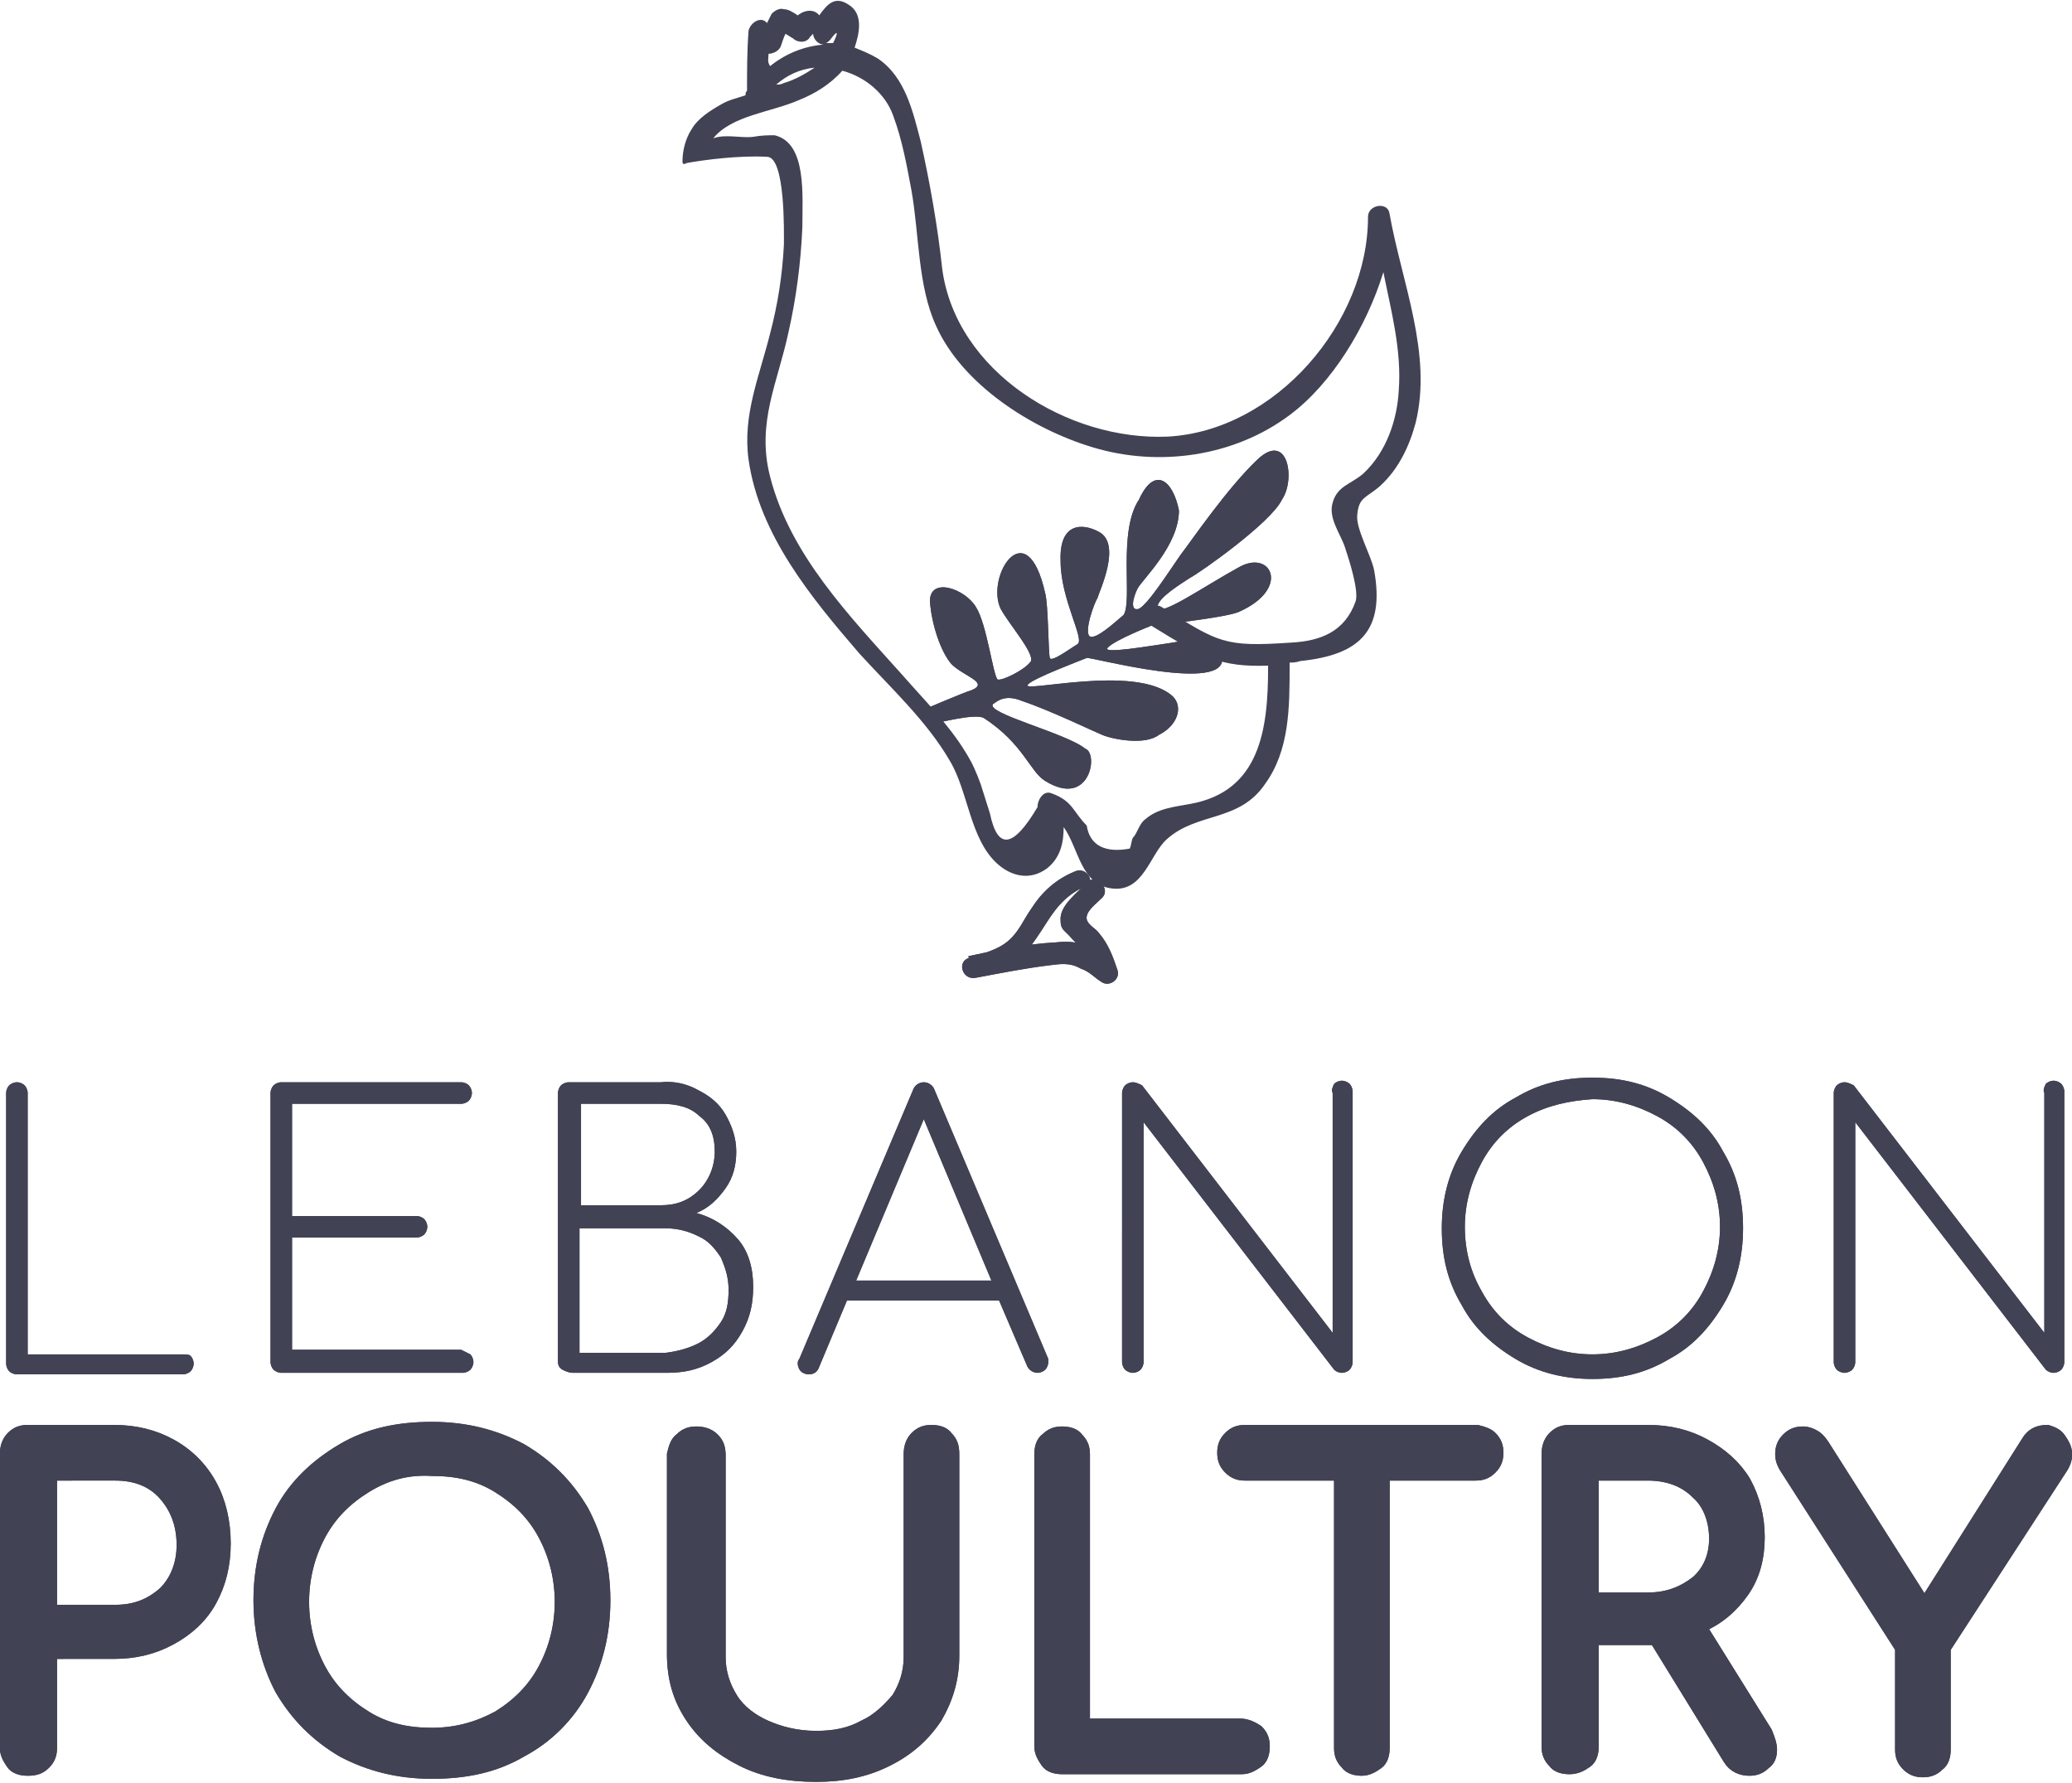
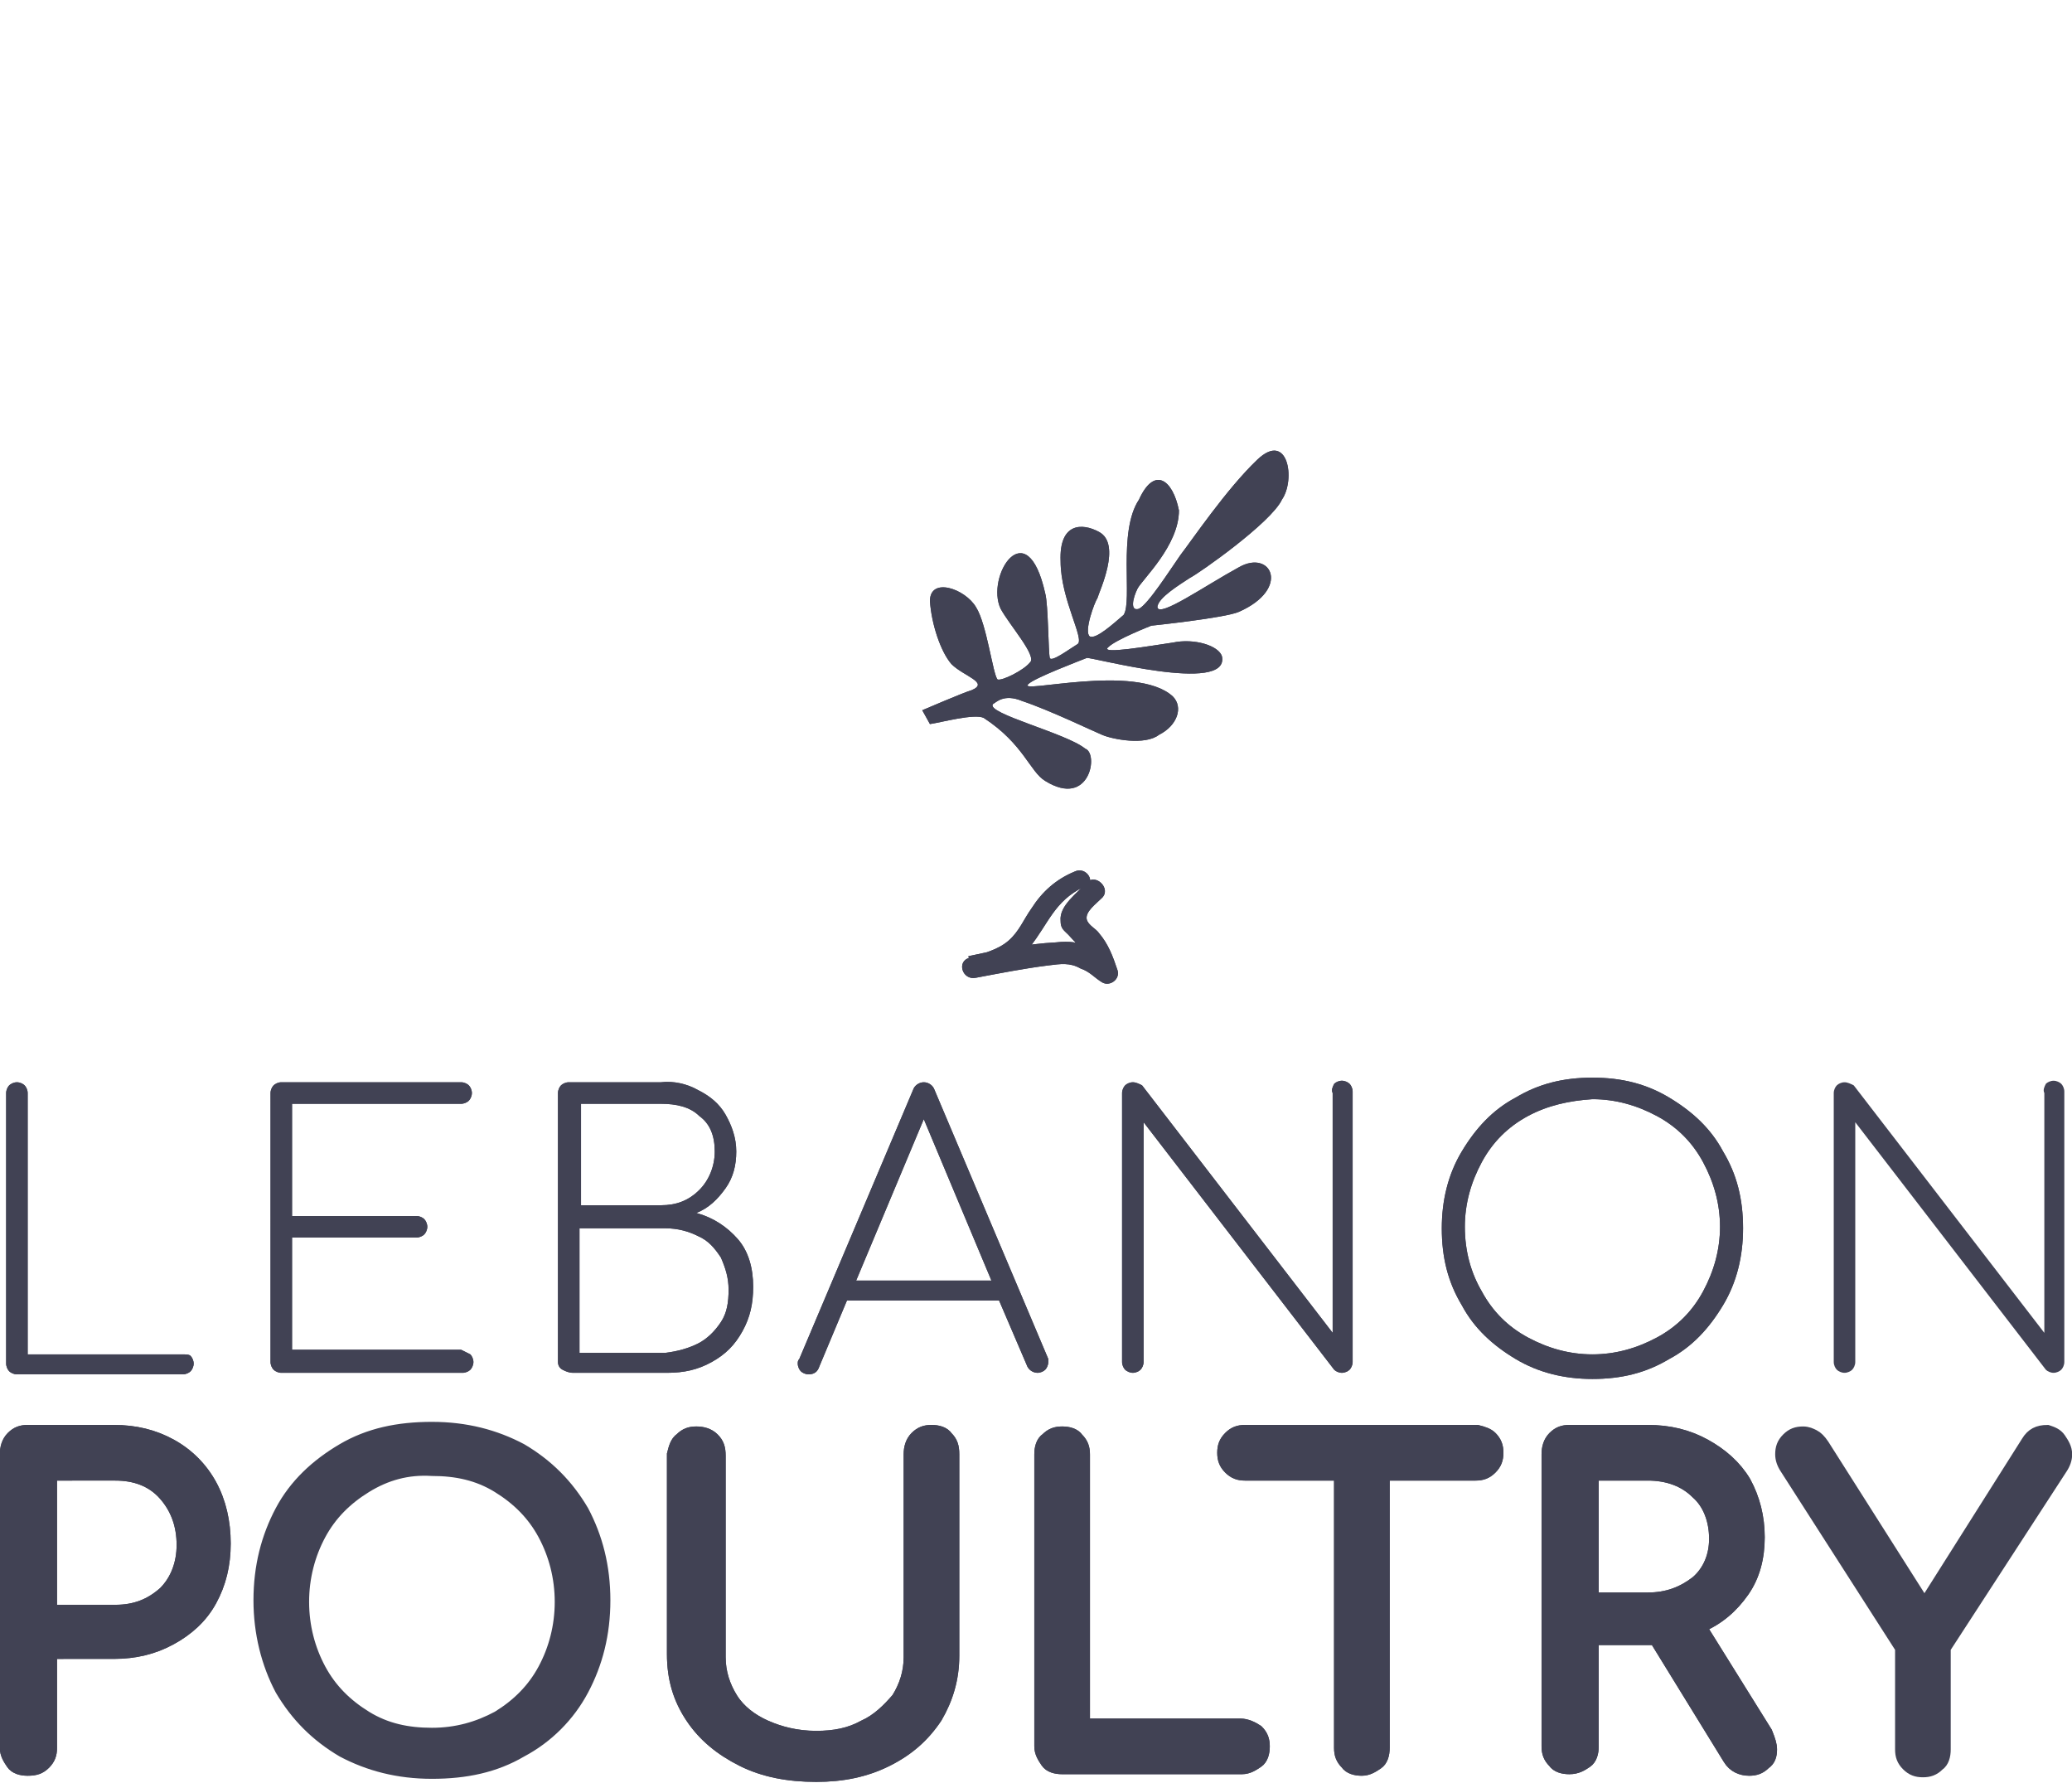
<svg xmlns="http://www.w3.org/2000/svg" version="1.1" id="Layer_1" x="0px" y="0px" viewBox="0 0 134.8 116" style="enable-background:new 0 0 134.8 116;" xml:space="preserve">
  <style type="text/css">
	.st0{fill:#414254;}
	.st1{fill-rule:evenodd;clip-rule:evenodd;fill:#414254;}
	.st2{fill:#414254;stroke:#414254;stroke-width:0.82;stroke-miterlimit:10;}
</style>
  <g>
    <g id="XMLID_13314_">
      <g id="XMLID_13352_">
        <path id="XMLID_13356_" class="st0" d="M69.9,56.7c-1.2,0.5-2.1,1.3-2.8,2.4c-0.5,0.7-0.8,1.5-1.5,2.1c-0.7,0.6-1.6,0.8-2.5,1.1     c-0.9,0.2-0.5,1.5,0.4,1.3c1.6-0.3,3.1-0.6,4.7-0.8c0.8-0.1,1.4-0.2,2.1,0.2c0.6,0.2,0.9,0.6,1.4,0.9c0.5,0.3,1.2-0.2,1-0.8     c-0.3-0.9-0.6-1.7-1.2-2.4c-0.2-0.3-0.7-0.5-0.8-0.9c-0.1-0.5,0.6-1,1-1.4c0.6-0.6-0.4-1.6-1-1c-0.6,0.7-1.8,1.5-1.7,2.5     c0,0.5,0.2,0.6,0.5,0.9c0.8,0.9,1.5,1.4,1.8,2.6c0.3-0.3,0.7-0.5,1-0.8c-1.4-0.9-1.8-1.5-3.6-1.3c-1.9,0.1-3.9,0.5-5.7,0.9     c0.1,0.4,0.2,0.9,0.4,1.3c1.3-0.4,2.7-0.8,3.6-1.9c1.2-1.5,1.6-3,3.5-3.9C71.4,57.5,70.7,56.3,69.9,56.7L69.9,56.7z" />
        <g id="XMLID_13353_">
          <path id="XMLID_13354_" class="st1" d="M60.5,47.1c0.7-0.1,2.9-0.7,3.5-0.4c2.6,1.7,3,3.5,4,4.1c2.9,1.8,3.5-1.8,2.6-2.1      c-1.2-1-6.5-2.3-6-2.9c0.2-0.1,0.7-0.7,1.9-0.2c1.8,0.6,4.7,2,5.2,2.2c0.7,0.3,2.8,0.7,3.7,0c1.2-0.6,1.6-1.8,0.9-2.5      c-2.4-2.2-10.2-0.1-9.4-0.8c0.4-0.4,3.3-1.5,3.8-1.7c0.2-0.1,9.3,2.4,8.8-0.1c-0.2-0.7-1.8-1.2-3.2-0.9      c-1.4,0.2-4.8,0.8-4.2,0.3c0.5-0.5,2.8-1.4,2.8-1.4s4.8-0.5,5.7-0.9c3.4-1.5,2.1-4.1,0-2.9c-2.2,1.2-5.2,3.3-5.3,2.6      c0-0.6,1.5-1.5,2.1-1.9c0.6-0.3,5.3-3.6,6-5.1c0.9-1.3,0.4-4.5-1.6-2.6c-2,1.9-4.3,5.3-5,6.2c-0.7,1-2.1,3.2-2.7,3.5      c-0.6,0.2-0.4-0.7-0.1-1.3c0.3-0.6,2.7-2.8,2.7-5.1c-0.4-2-1.6-2.9-2.6-0.7c-1.4,2.1-0.4,6.6-1,7.5c-0.7,0.6-1.8,1.6-2.2,1.4      c-0.4-0.3,0.3-2.2,0.5-2.5c0.1-0.4,1.6-3.5,0.1-4.3C70.4,34,68.9,34,69,36.5c0,2.5,1.6,5.1,1.1,5.4c-0.5,0.3-1.7,1.2-1.8,0.9      c-0.1-0.3-0.1-3.5-0.3-4.2c-1.2-5.4-3.9-1.1-2.9,1c0.6,1.1,2.4,3.1,1.9,3.5c-0.4,0.5-1.8,1.2-2.1,1.1c-0.3-0.3-0.7-3.6-1.4-4.7      c-0.7-1.2-3-2-3-0.4c0.1,1.5,0.7,3.3,1.4,4.1c0.8,0.8,2.5,1.2,1.3,1.7c-0.4,0.1-3.2,1.3-3.2,1.3L60.5,47.1z" />
        </g>
      </g>
      <g id="XMLID_13333_">
        <path id="XMLID_13350_" class="st0" d="M12.4,88.2c0.1,0.1,0.2,0.3,0.2,0.5s-0.1,0.4-0.2,0.5c-0.1,0.1-0.3,0.2-0.5,0.2H1.1     c-0.2,0-0.4-0.1-0.5-0.2c-0.1-0.1-0.2-0.3-0.2-0.5V71.1c0-0.2,0.1-0.4,0.2-0.5c0.1-0.1,0.3-0.2,0.5-0.2c0.2,0,0.4,0.1,0.5,0.2     c0.1,0.1,0.2,0.3,0.2,0.5v17h10C12.1,88.1,12.3,88.1,12.4,88.2z" />
        <path id="XMLID_13348_" class="st0" d="M30.6,88.1c0.1,0.1,0.2,0.3,0.2,0.5c0,0.2-0.1,0.4-0.2,0.5c-0.1,0.1-0.3,0.2-0.5,0.2H18.3     c-0.2,0-0.4-0.1-0.5-0.2c-0.1-0.1-0.2-0.3-0.2-0.5V71.1c0-0.2,0.1-0.4,0.2-0.5c0.1-0.1,0.3-0.2,0.5-0.2H30c0.2,0,0.4,0.1,0.5,0.2     c0.1,0.1,0.2,0.3,0.2,0.5c0,0.2-0.1,0.4-0.2,0.5c-0.1,0.1-0.3,0.2-0.5,0.2h-11v7.3h8.1c0.2,0,0.4,0.1,0.5,0.2     c0.1,0.1,0.2,0.3,0.2,0.5c0,0.2-0.1,0.4-0.2,0.5c-0.1,0.1-0.3,0.2-0.5,0.2h-8.1v7.3h11C30.2,87.9,30.4,88,30.6,88.1z" />
        <path id="XMLID_13344_" class="st0" d="M45.4,70.9c0.8,0.4,1.4,0.9,1.8,1.6c0.4,0.7,0.7,1.5,0.7,2.4c0,0.9-0.2,1.7-0.7,2.4     c-0.5,0.7-1.1,1.3-1.9,1.6c1.1,0.3,2,0.9,2.7,1.7c0.7,0.8,1,1.9,1,3.1c0,1.1-0.2,2-0.7,2.9s-1.1,1.5-2,2     c-0.9,0.5-1.8,0.7-2.9,0.7h-6.1c-0.3,0-0.5-0.1-0.7-0.2c-0.2-0.1-0.3-0.3-0.3-0.5V71.1c0-0.2,0.1-0.4,0.2-0.5     c0.1-0.1,0.3-0.2,0.5-0.2h6C43.8,70.3,44.7,70.5,45.4,70.9z M45.5,77.4c0.6-0.6,1-1.5,1-2.5c0-1-0.3-1.8-1-2.3     c-0.6-0.6-1.5-0.8-2.5-0.8h-5.2v6.6h5.2C44,78.4,44.8,78.1,45.5,77.4z M45.4,87.4c0.6-0.3,1.1-0.8,1.5-1.4     c0.4-0.6,0.5-1.3,0.5-2.1c0-0.8-0.2-1.4-0.5-2.1c-0.4-0.6-0.8-1.1-1.5-1.4c-0.6-0.3-1.3-0.5-2.1-0.5h-5.6v8.1h5.6     C44.1,87.9,44.8,87.7,45.4,87.4z" />
        <path id="XMLID_13341_" class="st0" d="M68.2,88.6c0,0.2-0.1,0.4-0.2,0.5c-0.1,0.1-0.3,0.2-0.5,0.2c-0.3,0-0.6-0.2-0.7-0.5     L65,84.6h-9.9l-1.8,4.3c-0.1,0.3-0.3,0.5-0.7,0.5c-0.2,0-0.4-0.1-0.5-0.2c-0.1-0.1-0.2-0.3-0.2-0.5c0-0.1,0-0.2,0.1-0.3l7.4-17.5     c0.1-0.3,0.4-0.5,0.7-0.5c0.3,0,0.6,0.2,0.7,0.5l7.4,17.5C68.2,88.4,68.2,88.5,68.2,88.6z M64.5,83.3l-4.4-10.5l-4.4,10.5H64.5z" />
        <path id="XMLID_13339_" class="st0" d="M86.8,70.5c0.1-0.1,0.3-0.2,0.5-0.2c0.2,0,0.4,0.1,0.5,0.2c0.1,0.1,0.2,0.3,0.2,0.5v17.6     c0,0.2-0.1,0.4-0.2,0.5c-0.1,0.1-0.3,0.2-0.5,0.2c-0.2,0-0.4-0.1-0.5-0.2L74.4,73v15.6c0,0.2-0.1,0.4-0.2,0.5     c-0.1,0.1-0.3,0.2-0.5,0.2c-0.2,0-0.4-0.1-0.5-0.2c-0.1-0.1-0.2-0.3-0.2-0.5V71.1c0-0.2,0.1-0.4,0.2-0.5c0.1-0.1,0.3-0.2,0.5-0.2     c0.2,0,0.4,0.1,0.6,0.2l12.4,16.1V71.1C86.6,70.9,86.7,70.7,86.8,70.5z" />
        <path id="XMLID_13336_" class="st0" d="M108.6,71.4c1.5,0.9,2.7,2,3.5,3.5c0.9,1.5,1.3,3.1,1.3,5c0,1.8-0.4,3.5-1.3,5     c-0.9,1.5-2,2.7-3.5,3.5c-1.5,0.9-3.1,1.3-5,1.3c-1.8,0-3.5-0.4-5-1.3c-1.5-0.9-2.7-2-3.5-3.5c-0.9-1.5-1.3-3.1-1.3-5     c0-1.8,0.4-3.5,1.3-5c0.9-1.5,2-2.7,3.5-3.5c1.5-0.9,3.1-1.3,5-1.3C105.5,70.1,107.1,70.5,108.6,71.4z M99.4,72.6     c-1.3,0.7-2.3,1.7-3,3c-0.7,1.3-1.1,2.7-1.1,4.2c0,1.6,0.4,3,1.1,4.2c0.7,1.3,1.7,2.3,3,3c1.3,0.7,2.7,1.1,4.2,1.1     c1.5,0,2.9-0.4,4.2-1.1s2.3-1.7,3-3c0.7-1.3,1.1-2.7,1.1-4.2c0-1.5-0.4-2.9-1.1-4.2c-0.7-1.3-1.7-2.3-3-3     c-1.3-0.7-2.7-1.1-4.2-1.1C102.1,71.6,100.7,71.9,99.4,72.6z" />
-         <path id="XMLID_13334_" class="st0" d="M133.1,70.5c0.1-0.1,0.3-0.2,0.5-0.2c0.2,0,0.4,0.1,0.5,0.2c0.1,0.1,0.2,0.3,0.2,0.5v17.6     c0,0.2-0.1,0.4-0.2,0.5c-0.1,0.1-0.3,0.2-0.5,0.2c-0.2,0-0.4-0.1-0.5-0.2L120.7,73v15.6c0,0.2-0.1,0.4-0.2,0.5     c-0.1,0.1-0.3,0.2-0.5,0.2c-0.2,0-0.4-0.1-0.5-0.2c-0.1-0.1-0.2-0.3-0.2-0.5V71.1c0-0.2,0.1-0.4,0.2-0.5c0.1-0.1,0.3-0.2,0.5-0.2     c0.2,0,0.4,0.1,0.6,0.2l12.4,16.1V71.1C132.9,70.9,133,70.7,133.1,70.5z" />
      </g>
      <g id="XMLID_13315_">
        <path id="XMLID_13330_" class="st2" d="M2.9,114.7c-0.3,0.3-0.6,0.4-1.1,0.4c-0.4,0-0.8-0.1-1-0.4s-0.4-0.6-0.4-1V94.6     c0-0.4,0.1-0.8,0.4-1.1c0.3-0.3,0.6-0.4,1-0.4h5.6c1.4,0,2.6,0.3,3.7,0.9c1.1,0.6,2,1.5,2.6,2.6c0.6,1.1,0.9,2.4,0.9,3.8     c0,1.4-0.3,2.6-0.9,3.7c-0.6,1.1-1.5,1.9-2.6,2.5c-1.1,0.6-2.3,0.9-3.7,0.9H3.3v6.2C3.3,114.1,3.2,114.4,2.9,114.7z M10.7,103.6     c0.8-0.8,1.2-1.9,1.2-3.1c0-1.3-0.4-2.4-1.2-3.3c-0.8-0.9-1.9-1.3-3.2-1.3H3.3v8.9h4.2C8.8,104.8,9.8,104.4,10.7,103.6z" />
-         <path id="XMLID_13327_" class="st2" d="M33.9,94.3c1.7,1,3,2.3,4,4c0.9,1.7,1.4,3.6,1.4,5.8c0,2.2-0.5,4.1-1.4,5.8s-2.3,3.1-4,4     c-1.7,1-3.6,1.4-5.8,1.4c-2.2,0-4.1-0.5-5.8-1.4c-1.7-1-3-2.3-4-4c-0.9-1.7-1.4-3.7-1.4-5.8c0-2.2,0.5-4.1,1.4-5.8     c0.9-1.7,2.3-3,4-4c1.7-1,3.6-1.4,5.8-1.4C30.3,92.9,32.2,93.4,33.9,94.3z M23.8,96.7c-1.3,0.8-2.3,1.8-3,3.1     c-0.7,1.3-1.1,2.8-1.1,4.4c0,1.6,0.4,3.1,1.1,4.4c0.7,1.3,1.7,2.3,3,3.1c1.3,0.8,2.7,1.1,4.3,1.1c1.6,0,3-0.4,4.3-1.1     c1.3-0.8,2.3-1.8,3-3.1c0.7-1.3,1.1-2.8,1.1-4.4c0-1.6-0.4-3.1-1.1-4.4c-0.7-1.3-1.7-2.3-3-3.1s-2.7-1.1-4.3-1.1     C26.5,95.5,25.1,95.9,23.8,96.7z" />
        <path id="XMLID_13325_" class="st2" d="M44.3,93.6c0.3-0.3,0.6-0.4,1-0.4c0.4,0,0.8,0.1,1.1,0.4c0.3,0.3,0.4,0.6,0.4,1.1v13.1     c0,1,0.3,1.9,0.8,2.7c0.5,0.8,1.3,1.4,2.2,1.8c0.9,0.4,2,0.7,3.3,0.7c1.2,0,2.2-0.2,3.1-0.7c0.9-0.4,1.6-1.1,2.2-1.8     c0.5-0.8,0.8-1.7,0.8-2.7V94.6c0-0.4,0.1-0.8,0.4-1.1c0.3-0.3,0.6-0.4,1-0.4c0.4,0,0.8,0.1,1,0.4c0.3,0.3,0.4,0.6,0.4,1.1v13.1     c0,1.5-0.4,2.8-1.1,4c-0.8,1.2-1.8,2.1-3.2,2.8c-1.4,0.7-2.9,1-4.6,1c-1.8,0-3.4-0.3-4.8-1c-1.4-0.7-2.5-1.6-3.3-2.8     c-0.8-1.2-1.2-2.5-1.2-4.1V94.6C43.9,94.2,44,93.8,44.3,93.6z" />
        <path id="XMLID_13323_" class="st2" d="M81.8,112.6c0.3,0.3,0.4,0.6,0.4,1c0,0.4-0.1,0.8-0.4,1s-0.6,0.4-1,0.4H69.1     c-0.4,0-0.8-0.1-1-0.4s-0.4-0.6-0.4-1V94.6c0-0.4,0.1-0.8,0.4-1c0.3-0.3,0.6-0.4,1-0.4c0.4,0,0.8,0.1,1,0.4     c0.3,0.3,0.4,0.6,0.4,1v17.6h10.2C81.1,112.2,81.5,112.4,81.8,112.6z" />
        <path id="XMLID_13321_" class="st2" d="M97,93.5c0.3,0.3,0.4,0.6,0.4,1c0,0.4-0.1,0.7-0.4,1c-0.3,0.3-0.6,0.4-1,0.4H90v17.8     c0,0.4-0.1,0.8-0.4,1s-0.6,0.4-1,0.4c-0.4,0-0.8-0.1-1-0.4c-0.3-0.3-0.4-0.6-0.4-1V95.9H81c-0.4,0-0.7-0.1-1-0.4     c-0.3-0.3-0.4-0.6-0.4-1c0-0.4,0.1-0.7,0.4-1c0.3-0.3,0.6-0.4,1-0.4h15.1C96.5,93.2,96.8,93.3,97,93.5z" />
        <path id="XMLID_13318_" class="st2" d="M115.2,113.8c0,0.4-0.1,0.7-0.4,0.9c-0.3,0.3-0.6,0.4-1,0.4c-0.5,0-1-0.2-1.3-0.7     l-4.8-7.8h-0.5h-3.6v7c0,0.4-0.1,0.8-0.4,1s-0.6,0.4-1.1,0.4c-0.4,0-0.8-0.1-1-0.4c-0.3-0.3-0.4-0.6-0.4-1V94.6     c0-0.4,0.1-0.8,0.4-1.1c0.3-0.3,0.6-0.4,1-0.4h5.1c1.4,0,2.6,0.3,3.7,0.9c1.1,0.6,2,1.4,2.6,2.4c0.6,1.1,0.9,2.3,0.9,3.6     c0,1.3-0.3,2.5-1,3.5c-0.7,1-1.6,1.8-2.8,2.3l4.3,6.9C115.1,113.2,115.2,113.5,115.2,113.8z M107.2,104c1.3,0,2.3-0.4,3.2-1.1     c0.8-0.7,1.2-1.7,1.2-2.8c0-1.2-0.4-2.3-1.2-3c-0.8-0.8-1.9-1.2-3.2-1.2h-3.6v8.1H107.2z" />
-         <path id="XMLID_13316_" class="st2" d="M134,93.6c0.2,0.3,0.4,0.6,0.4,1c0,0.3-0.1,0.6-0.3,0.9l-7.6,11.7v6.6     c0,0.4-0.1,0.8-0.4,1c-0.3,0.3-0.6,0.4-1,0.4c-0.4,0-0.7-0.1-1-0.4c-0.3-0.3-0.4-0.6-0.4-1v-6.6l-7.5-11.7     c-0.2-0.3-0.3-0.6-0.3-0.9c0-0.4,0.1-0.7,0.4-1c0.3-0.3,0.6-0.4,1-0.4c0.3,0,0.5,0.1,0.7,0.2c0.2,0.1,0.4,0.3,0.6,0.6l6.6,10.4     l6.7-10.6c0.3-0.5,0.7-0.7,1.3-0.7C133.5,93.2,133.8,93.3,134,93.6z" />
      </g>
    </g>
    <g id="XMLID_8881_">
      <g id="XMLID_8919_">
        <g id="XMLID_8922_">
-           <path class="st0" d="M90.4,13.9c-0.1-0.8-1.4-0.6-1.4,0.2C89,21,83,28,76,28.4c-6.5,0.3-13.8-4.2-14.7-10.9      c-0.3-2.8-0.8-5.6-1.4-8.3c-0.5-1.9-1-4.2-2.8-5.4c-0.5-0.3-1-0.5-1.5-0.7c0.3-0.9,0.6-2.2-0.4-2.8c-0.9-0.6-1.4,0-1.9,0.7      C53,0.6,52.4,0.6,51.9,1c-0.3-0.2-0.6-0.4-0.9-0.4c-0.3-0.1-0.6,0.1-0.8,0.3c-0.1,0.2-0.2,0.4-0.3,0.6c0,0,0,0,0,0      c-0.4-0.5-1.1,0-1.2,0.5c-0.1,1.3-0.1,2.6-0.1,3.9c-0.1,0.1-0.1,0.2-0.1,0.3c-0.6,0.2-1.1,0.3-1.6,0.6c-0.7,0.4-1.5,0.9-1.9,1.6      c-0.4,0.6-0.6,1.4-0.6,2.1c0,0.2,0.1,0.2,0.3,0.1c1.1-0.2,3.4-0.5,5.2-0.4c1.2,0,1.1,4.9,1.1,5.7c-0.1,2-0.4,3.9-0.9,5.8      c-0.7,2.8-1.8,5.3-1.4,8.2c0.7,4.9,4.1,9,7.2,12.6c2,2.2,4.4,4.4,5.9,7c1.2,2,1.3,5.1,3.1,6.7c0.9,0.8,2.1,1.1,3.2,0.3      c0.9-0.7,1.1-1.7,1.1-2.7c1,1.4,1.1,3.8,3.2,4c2,0.2,2.4-2.2,3.5-3.2c2-1.8,4.7-1.1,6.4-3.6c1.6-2.2,1.6-5,1.6-7.7      c0-0.1,0-0.1,0-0.2c0.2,0,0.4,0,0.7-0.1c3.9-0.4,5.5-2,4.8-5.9c-0.2-1-1.2-2.7-1.1-3.6c0.1-1.2,0.6-1.1,1.5-1.9      c1.2-1.1,1.9-2.6,2.3-4.1C93.2,23,91.2,18.4,90.4,13.9z M54,2.6c0.6-0.8,0.5-0.4,0.2,0.2c-0.2,0-0.3,0-0.5,0      C53.8,2.8,53.9,2.7,54,2.6z M50,3.5c0.3,0,0.7-0.2,0.8-0.5c0.1-0.3,0.2-0.6,0.3-0.8c0.2,0.1,0.3,0.2,0.5,0.3      c0.3,0.3,0.9,0.3,1.1-0.1l0.2-0.2c0,0.3,0.3,0.7,0.7,0.7c-1.3,0.1-2.5,0.6-3.5,1.4C49.9,4,50,3.8,50,3.5z M53,4.4      c-0.6,0.4-1.3,0.8-2,1c-0.2,0.1-0.3,0.1-0.5,0.1C51.2,4.9,52,4.5,53,4.4z M91,25.4c-0.1,1.9-0.8,4-2.3,5.4      c-0.8,0.7-1.7,0.8-2,1.9c-0.3,1,0.5,2,0.8,2.9c0.3,0.9,0.9,2.8,0.7,3.5c-0.7,2-2.3,2.6-4.2,2.7c-4.4,0.3-4.7,0-8.4-2.3      c-0.8-0.5-1.5,0.7-0.7,1.2c3.4,2.1,4.5,2.7,7.6,2.6c0,0,0,0,0,0.1c0,4-0.5,8.1-5.1,8.9c-1.1,0.2-2.1,0.3-2.9,1      c-0.4,0.3-0.5,0.9-0.8,1.2c-0.1,0.2-0.1,0.5-0.2,0.7c-1.6,0.3-2.6-0.2-2.8-1.5c-0.9-0.9-0.9-1.6-2.3-2.1      c-0.5-0.2-0.9,0.4-0.9,0.9c-1.6,2.7-2.6,2.8-3.1,0.4c-0.2-0.6-0.4-1.3-0.6-1.9c-0.3-0.8-0.5-1.3-1-2.1c-1.1-1.8-2.7-3.4-4.1-5      c-3.4-3.8-7.3-7.8-8.6-12.9c-0.9-3.5,0.5-6.1,1.2-9.4c0.5-2.2,0.8-4.5,0.9-6.8c0-2.1,0.3-5.5-1.8-6c-0.5,0-0.8,0-1.4,0.1      C48.2,9,47.2,8.7,46.4,9c1.2-1.5,3.8-1.7,5.6-2.5C53,6.1,54,5.5,54.8,4.6c1.5,0.4,2.8,1.5,3.3,2.9c0.6,1.6,0.9,3.3,1.2,4.9      c0.5,2.8,0.4,6.2,1.6,8.8c1.7,3.8,6.2,6.7,10.2,7.9c4.3,1.3,9.2,0.6,12.8-2.1c2.7-2,5-5.7,6.1-9.3C90.5,20.2,91.2,22.8,91,25.4z      " />
          <path id="XMLID_8923_" class="st0" d="M69.9,56.7c-1.2,0.5-2.1,1.3-2.8,2.4c-0.5,0.7-0.8,1.5-1.5,2.1c-0.7,0.6-1.6,0.8-2.5,1.1      c-0.9,0.2-0.5,1.5,0.4,1.3c1.6-0.3,3.1-0.6,4.7-0.8c0.8-0.1,1.4-0.2,2.1,0.2c0.6,0.2,0.9,0.6,1.4,0.9c0.5,0.3,1.2-0.2,1-0.8      c-0.3-0.9-0.6-1.7-1.2-2.4c-0.2-0.3-0.7-0.5-0.8-0.9c-0.1-0.5,0.6-1,1-1.4c0.6-0.6-0.4-1.6-1-1c-0.6,0.7-1.8,1.5-1.7,2.5      c0,0.5,0.2,0.6,0.5,0.9c0.8,0.9,1.5,1.4,1.8,2.6c0.3-0.3,0.7-0.5,1-0.8c-1.4-0.9-1.8-1.5-3.6-1.3c-1.9,0.1-3.9,0.5-5.7,0.9      c0.1,0.4,0.2,0.9,0.4,1.3c1.3-0.4,2.7-0.8,3.6-1.9c1.2-1.5,1.6-3,3.5-3.9C71.4,57.5,70.7,56.3,69.9,56.7L69.9,56.7z" />
        </g>
        <g id="XMLID_8920_">
          <path id="XMLID_8921_" class="st1" d="M60.5,47.1c0.7-0.1,2.9-0.7,3.5-0.4c2.6,1.7,3,3.5,4,4.1c2.9,1.8,3.5-1.8,2.6-2.1      c-1.2-1-6.5-2.3-6-2.9c0.2-0.1,0.7-0.7,1.9-0.2c1.8,0.6,4.7,2,5.2,2.2c0.7,0.3,2.8,0.7,3.7,0c1.2-0.6,1.6-1.8,0.9-2.5      c-2.4-2.2-10.2-0.1-9.4-0.8c0.4-0.4,3.3-1.5,3.8-1.7c0.2-0.1,9.3,2.4,8.8-0.1c-0.2-0.7-1.8-1.2-3.2-0.9      c-1.4,0.2-4.8,0.8-4.2,0.3c0.5-0.5,2.8-1.4,2.8-1.4s4.8-0.5,5.7-0.9c3.4-1.5,2.1-4.1,0-2.9c-2.2,1.2-5.2,3.3-5.3,2.6      c0-0.6,1.5-1.5,2.1-1.9c0.6-0.3,5.3-3.6,6-5.1c0.9-1.3,0.4-4.5-1.6-2.6c-2,1.9-4.3,5.3-5,6.2c-0.7,1-2.1,3.2-2.7,3.5      c-0.6,0.2-0.4-0.7-0.1-1.3c0.3-0.6,2.7-2.8,2.7-5.1c-0.4-2-1.6-2.9-2.6-0.7c-1.4,2.1-0.4,6.6-1,7.5c-0.7,0.6-1.8,1.6-2.2,1.4      c-0.4-0.3,0.3-2.2,0.5-2.5c0.1-0.4,1.6-3.5,0.1-4.3C70.4,34,68.9,34,69,36.5c0,2.5,1.6,5.1,1.1,5.4c-0.5,0.3-1.7,1.2-1.8,0.9      c-0.1-0.3-0.1-3.5-0.3-4.2c-1.2-5.4-3.9-1.1-2.9,1c0.6,1.1,2.4,3.1,1.9,3.5c-0.4,0.5-1.8,1.2-2.1,1.1c-0.3-0.3-0.7-3.6-1.4-4.7      c-0.7-1.2-3-2-3-0.4c0.1,1.5,0.7,3.3,1.4,4.1c0.8,0.8,2.5,1.2,1.3,1.7c-0.4,0.1-3.2,1.3-3.2,1.3L60.5,47.1z" />
        </g>
      </g>
      <g id="XMLID_8900_">
        <path id="XMLID_8917_" class="st0" d="M12.4,88.2c0.1,0.1,0.2,0.3,0.2,0.5s-0.1,0.4-0.2,0.5c-0.1,0.1-0.3,0.2-0.5,0.2H1.1     c-0.2,0-0.4-0.1-0.5-0.2c-0.1-0.1-0.2-0.3-0.2-0.5V71.1c0-0.2,0.1-0.4,0.2-0.5c0.1-0.1,0.3-0.2,0.5-0.2c0.2,0,0.4,0.1,0.5,0.2     c0.1,0.1,0.2,0.3,0.2,0.5v17h10C12.1,88.1,12.3,88.1,12.4,88.2z" />
        <path id="XMLID_8915_" class="st0" d="M30.6,88.1c0.1,0.1,0.2,0.3,0.2,0.5c0,0.2-0.1,0.4-0.2,0.5c-0.1,0.1-0.3,0.2-0.5,0.2H18.3     c-0.2,0-0.4-0.1-0.5-0.2c-0.1-0.1-0.2-0.3-0.2-0.5V71.1c0-0.2,0.1-0.4,0.2-0.5c0.1-0.1,0.3-0.2,0.5-0.2H30c0.2,0,0.4,0.1,0.5,0.2     c0.1,0.1,0.2,0.3,0.2,0.5c0,0.2-0.1,0.4-0.2,0.5c-0.1,0.1-0.3,0.2-0.5,0.2h-11v7.3h8.1c0.2,0,0.4,0.1,0.5,0.2     c0.1,0.1,0.2,0.3,0.2,0.5c0,0.2-0.1,0.4-0.2,0.5c-0.1,0.1-0.3,0.2-0.5,0.2h-8.1v7.3h11C30.2,87.9,30.4,88,30.6,88.1z" />
        <path id="XMLID_8911_" class="st0" d="M45.4,70.9c0.8,0.4,1.4,0.9,1.8,1.6c0.4,0.7,0.7,1.5,0.7,2.4c0,0.9-0.2,1.7-0.7,2.4     c-0.5,0.7-1.1,1.3-1.9,1.6c1.1,0.3,2,0.9,2.7,1.7c0.7,0.8,1,1.9,1,3.1c0,1.1-0.2,2-0.7,2.9s-1.1,1.5-2,2     c-0.9,0.5-1.8,0.7-2.9,0.7h-6.1c-0.3,0-0.5-0.1-0.7-0.2c-0.2-0.1-0.3-0.3-0.3-0.5V71.1c0-0.2,0.1-0.4,0.2-0.5     c0.1-0.1,0.3-0.2,0.5-0.2h6C43.8,70.3,44.7,70.5,45.4,70.9z M45.5,77.4c0.6-0.6,1-1.5,1-2.5c0-1-0.3-1.8-1-2.3     c-0.6-0.6-1.5-0.8-2.5-0.8h-5.2v6.6h5.2C44,78.4,44.8,78.1,45.5,77.4z M45.4,87.4c0.6-0.3,1.1-0.8,1.5-1.4     c0.4-0.6,0.5-1.3,0.5-2.1c0-0.8-0.2-1.4-0.5-2.1c-0.4-0.6-0.8-1.1-1.5-1.4c-0.6-0.3-1.3-0.5-2.1-0.5h-5.6v8.1h5.6     C44.1,87.9,44.8,87.7,45.4,87.4z" />
        <path id="XMLID_8908_" class="st0" d="M68.2,88.6c0,0.2-0.1,0.4-0.2,0.5c-0.1,0.1-0.3,0.2-0.5,0.2c-0.3,0-0.6-0.2-0.7-0.5     L65,84.6h-9.9l-1.8,4.3c-0.1,0.3-0.3,0.5-0.7,0.5c-0.2,0-0.4-0.1-0.5-0.2c-0.1-0.1-0.2-0.3-0.2-0.5c0-0.1,0-0.2,0.1-0.3l7.4-17.5     c0.1-0.3,0.4-0.5,0.7-0.5c0.3,0,0.6,0.2,0.7,0.5l7.4,17.5C68.2,88.4,68.2,88.5,68.2,88.6z M64.5,83.3l-4.4-10.5l-4.4,10.5H64.5z" />
        <path id="XMLID_8906_" class="st0" d="M86.8,70.5c0.1-0.1,0.3-0.2,0.5-0.2c0.2,0,0.4,0.1,0.5,0.2c0.1,0.1,0.2,0.3,0.2,0.5v17.6     c0,0.2-0.1,0.4-0.2,0.5c-0.1,0.1-0.3,0.2-0.5,0.2c-0.2,0-0.4-0.1-0.5-0.2L74.4,73v15.6c0,0.2-0.1,0.4-0.2,0.5     c-0.1,0.1-0.3,0.2-0.5,0.2c-0.2,0-0.4-0.1-0.5-0.2c-0.1-0.1-0.2-0.3-0.2-0.5V71.1c0-0.2,0.1-0.4,0.2-0.5c0.1-0.1,0.3-0.2,0.5-0.2     c0.2,0,0.4,0.1,0.6,0.2l12.4,16.1V71.1C86.6,70.9,86.7,70.7,86.8,70.5z" />
        <path id="XMLID_8903_" class="st0" d="M108.6,71.4c1.5,0.9,2.7,2,3.5,3.5c0.9,1.5,1.3,3.1,1.3,5c0,1.8-0.4,3.5-1.3,5     c-0.9,1.5-2,2.7-3.5,3.5c-1.5,0.9-3.1,1.3-5,1.3c-1.8,0-3.5-0.4-5-1.3c-1.5-0.9-2.7-2-3.5-3.5c-0.9-1.5-1.3-3.1-1.3-5     c0-1.8,0.4-3.5,1.3-5c0.9-1.5,2-2.7,3.5-3.5c1.5-0.9,3.1-1.3,5-1.3C105.5,70.1,107.1,70.5,108.6,71.4z M99.4,72.6     c-1.3,0.7-2.3,1.7-3,3c-0.7,1.3-1.1,2.7-1.1,4.2c0,1.6,0.4,3,1.1,4.2c0.7,1.3,1.7,2.3,3,3c1.3,0.7,2.7,1.1,4.2,1.1     c1.5,0,2.9-0.4,4.2-1.1s2.3-1.7,3-3c0.7-1.3,1.1-2.7,1.1-4.2c0-1.5-0.4-2.9-1.1-4.2c-0.7-1.3-1.7-2.3-3-3     c-1.3-0.7-2.7-1.1-4.2-1.1C102.1,71.6,100.7,71.9,99.4,72.6z" />
        <path id="XMLID_8901_" class="st0" d="M133.1,70.5c0.1-0.1,0.3-0.2,0.5-0.2c0.2,0,0.4,0.1,0.5,0.2c0.1,0.1,0.2,0.3,0.2,0.5v17.6     c0,0.2-0.1,0.4-0.2,0.5c-0.1,0.1-0.3,0.2-0.5,0.2c-0.2,0-0.4-0.1-0.5-0.2L120.7,73v15.6c0,0.2-0.1,0.4-0.2,0.5     c-0.1,0.1-0.3,0.2-0.5,0.2c-0.2,0-0.4-0.1-0.5-0.2c-0.1-0.1-0.2-0.3-0.2-0.5V71.1c0-0.2,0.1-0.4,0.2-0.5c0.1-0.1,0.3-0.2,0.5-0.2     c0.2,0,0.4,0.1,0.6,0.2l12.4,16.1V71.1C132.9,70.9,133,70.7,133.1,70.5z" />
      </g>
      <g id="XMLID_8882_">
        <path id="XMLID_8897_" class="st2" d="M2.9,114.7c-0.3,0.3-0.6,0.4-1.1,0.4c-0.4,0-0.8-0.1-1-0.4s-0.4-0.6-0.4-1V94.6     c0-0.4,0.1-0.8,0.4-1.1c0.3-0.3,0.6-0.4,1-0.4h5.6c1.4,0,2.6,0.3,3.7,0.9c1.1,0.6,2,1.5,2.6,2.6c0.6,1.1,0.9,2.4,0.9,3.8     c0,1.4-0.3,2.6-0.9,3.7c-0.6,1.1-1.5,1.9-2.6,2.5c-1.1,0.6-2.3,0.9-3.7,0.9H3.3v6.2C3.3,114.1,3.2,114.4,2.9,114.7z M10.7,103.6     c0.8-0.8,1.2-1.9,1.2-3.1c0-1.3-0.4-2.4-1.2-3.3c-0.8-0.9-1.9-1.3-3.2-1.3H3.3v8.9h4.2C8.8,104.8,9.8,104.4,10.7,103.6z" />
        <path id="XMLID_8894_" class="st2" d="M33.9,94.3c1.7,1,3,2.3,4,4c0.9,1.7,1.4,3.6,1.4,5.8c0,2.2-0.5,4.1-1.4,5.8s-2.3,3.1-4,4     c-1.7,1-3.6,1.4-5.8,1.4c-2.2,0-4.1-0.5-5.8-1.4c-1.7-1-3-2.3-4-4c-0.9-1.7-1.4-3.7-1.4-5.8c0-2.2,0.5-4.1,1.4-5.8     c0.9-1.7,2.3-3,4-4c1.7-1,3.6-1.4,5.8-1.4C30.3,92.9,32.2,93.4,33.9,94.3z M23.8,96.7c-1.3,0.8-2.3,1.8-3,3.1     c-0.7,1.3-1.1,2.8-1.1,4.4c0,1.6,0.4,3.1,1.1,4.4c0.7,1.3,1.7,2.3,3,3.1c1.3,0.8,2.7,1.1,4.3,1.1c1.6,0,3-0.4,4.3-1.1     c1.3-0.8,2.3-1.8,3-3.1c0.7-1.3,1.1-2.8,1.1-4.4c0-1.6-0.4-3.1-1.1-4.4c-0.7-1.3-1.7-2.3-3-3.1s-2.7-1.1-4.3-1.1     C26.5,95.5,25.1,95.9,23.8,96.7z" />
        <path id="XMLID_8892_" class="st2" d="M44.3,93.6c0.3-0.3,0.6-0.4,1-0.4c0.4,0,0.8,0.1,1.1,0.4c0.3,0.3,0.4,0.6,0.4,1.1v13.1     c0,1,0.3,1.9,0.8,2.7c0.5,0.8,1.3,1.4,2.2,1.8c0.9,0.4,2,0.7,3.3,0.7c1.2,0,2.2-0.2,3.1-0.7c0.9-0.4,1.6-1.1,2.2-1.8     c0.5-0.8,0.8-1.7,0.8-2.7V94.6c0-0.4,0.1-0.8,0.4-1.1c0.3-0.3,0.6-0.4,1-0.4c0.4,0,0.8,0.1,1,0.4c0.3,0.3,0.4,0.6,0.4,1.1v13.1     c0,1.5-0.4,2.8-1.1,4c-0.8,1.2-1.8,2.1-3.2,2.8c-1.4,0.7-2.9,1-4.6,1c-1.8,0-3.4-0.3-4.8-1c-1.4-0.7-2.5-1.6-3.3-2.8     c-0.8-1.2-1.2-2.5-1.2-4.1V94.6C43.9,94.2,44,93.8,44.3,93.6z" />
        <path id="XMLID_8890_" class="st2" d="M81.8,112.6c0.3,0.3,0.4,0.6,0.4,1c0,0.4-0.1,0.8-0.4,1s-0.6,0.4-1,0.4H69.1     c-0.4,0-0.8-0.1-1-0.4s-0.4-0.6-0.4-1V94.6c0-0.4,0.1-0.8,0.4-1c0.3-0.3,0.6-0.4,1-0.4c0.4,0,0.8,0.1,1,0.4     c0.3,0.3,0.4,0.6,0.4,1v17.6h10.2C81.1,112.2,81.5,112.4,81.8,112.6z" />
        <path id="XMLID_8888_" class="st2" d="M97,93.5c0.3,0.3,0.4,0.6,0.4,1c0,0.4-0.1,0.7-0.4,1c-0.3,0.3-0.6,0.4-1,0.4H90v17.8     c0,0.4-0.1,0.8-0.4,1s-0.6,0.4-1,0.4c-0.4,0-0.8-0.1-1-0.4c-0.3-0.3-0.4-0.6-0.4-1V95.9H81c-0.4,0-0.7-0.1-1-0.4     c-0.3-0.3-0.4-0.6-0.4-1c0-0.4,0.1-0.7,0.4-1c0.3-0.3,0.6-0.4,1-0.4h15.1C96.5,93.2,96.8,93.3,97,93.5z" />
        <path id="XMLID_8885_" class="st2" d="M115.2,113.8c0,0.4-0.1,0.7-0.4,0.9c-0.3,0.3-0.6,0.4-1,0.4c-0.5,0-1-0.2-1.3-0.7l-4.8-7.8     h-0.5h-3.6v7c0,0.4-0.1,0.8-0.4,1s-0.6,0.4-1.1,0.4c-0.4,0-0.8-0.1-1-0.4c-0.3-0.3-0.4-0.6-0.4-1V94.6c0-0.4,0.1-0.8,0.4-1.1     c0.3-0.3,0.6-0.4,1-0.4h5.1c1.4,0,2.6,0.3,3.7,0.9c1.1,0.6,2,1.4,2.6,2.4c0.6,1.1,0.9,2.3,0.9,3.6c0,1.3-0.3,2.5-1,3.5     c-0.7,1-1.6,1.8-2.8,2.3l4.3,6.9C115.1,113.2,115.2,113.5,115.2,113.8z M107.2,104c1.3,0,2.3-0.4,3.2-1.1     c0.8-0.7,1.2-1.7,1.2-2.8c0-1.2-0.4-2.3-1.2-3c-0.8-0.8-1.9-1.2-3.2-1.2h-3.6v8.1H107.2z" />
        <path id="XMLID_8883_" class="st2" d="M134,93.6c0.2,0.3,0.4,0.6,0.4,1c0,0.3-0.1,0.6-0.3,0.9l-7.6,11.7v6.6c0,0.4-0.1,0.8-0.4,1     c-0.3,0.3-0.6,0.4-1,0.4c-0.4,0-0.7-0.1-1-0.4c-0.3-0.3-0.4-0.6-0.4-1v-6.6l-7.5-11.7c-0.2-0.3-0.3-0.6-0.3-0.9     c0-0.4,0.1-0.7,0.4-1c0.3-0.3,0.6-0.4,1-0.4c0.3,0,0.5,0.1,0.7,0.2c0.2,0.1,0.4,0.3,0.6,0.6l6.6,10.4l6.7-10.6     c0.3-0.5,0.7-0.7,1.3-0.7C133.5,93.2,133.8,93.3,134,93.6z" />
      </g>
    </g>
  </g>
</svg>